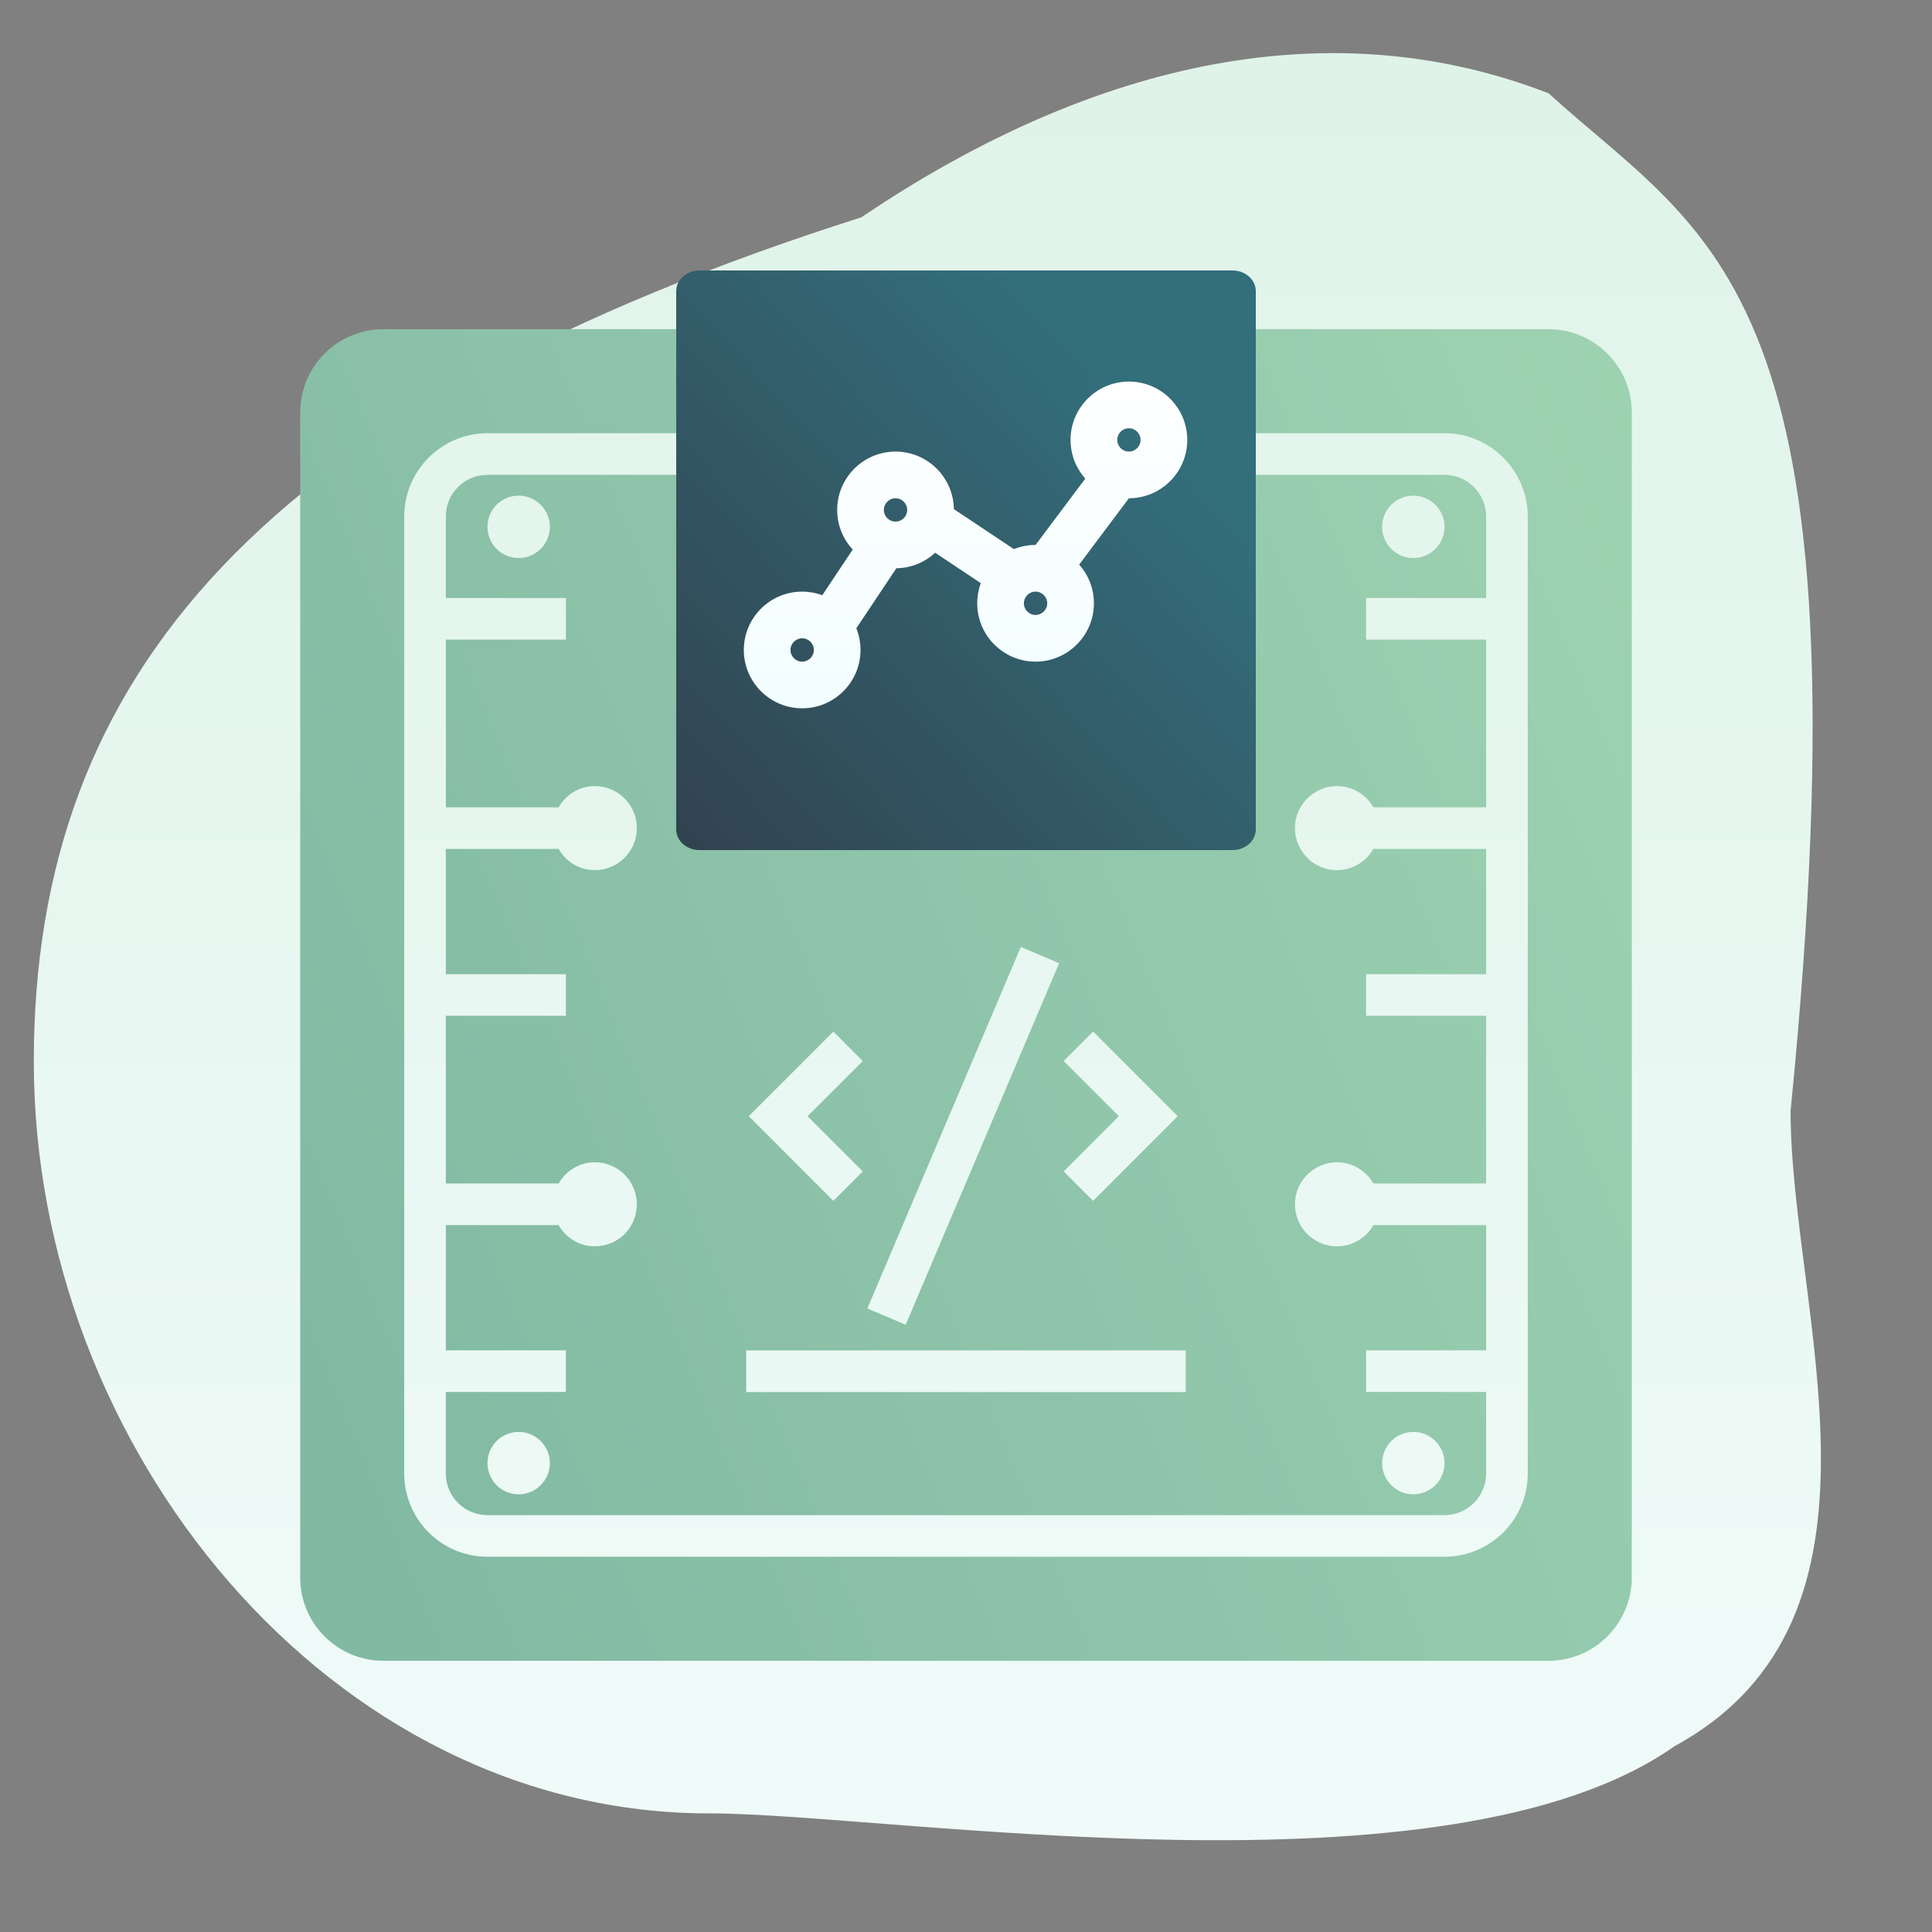
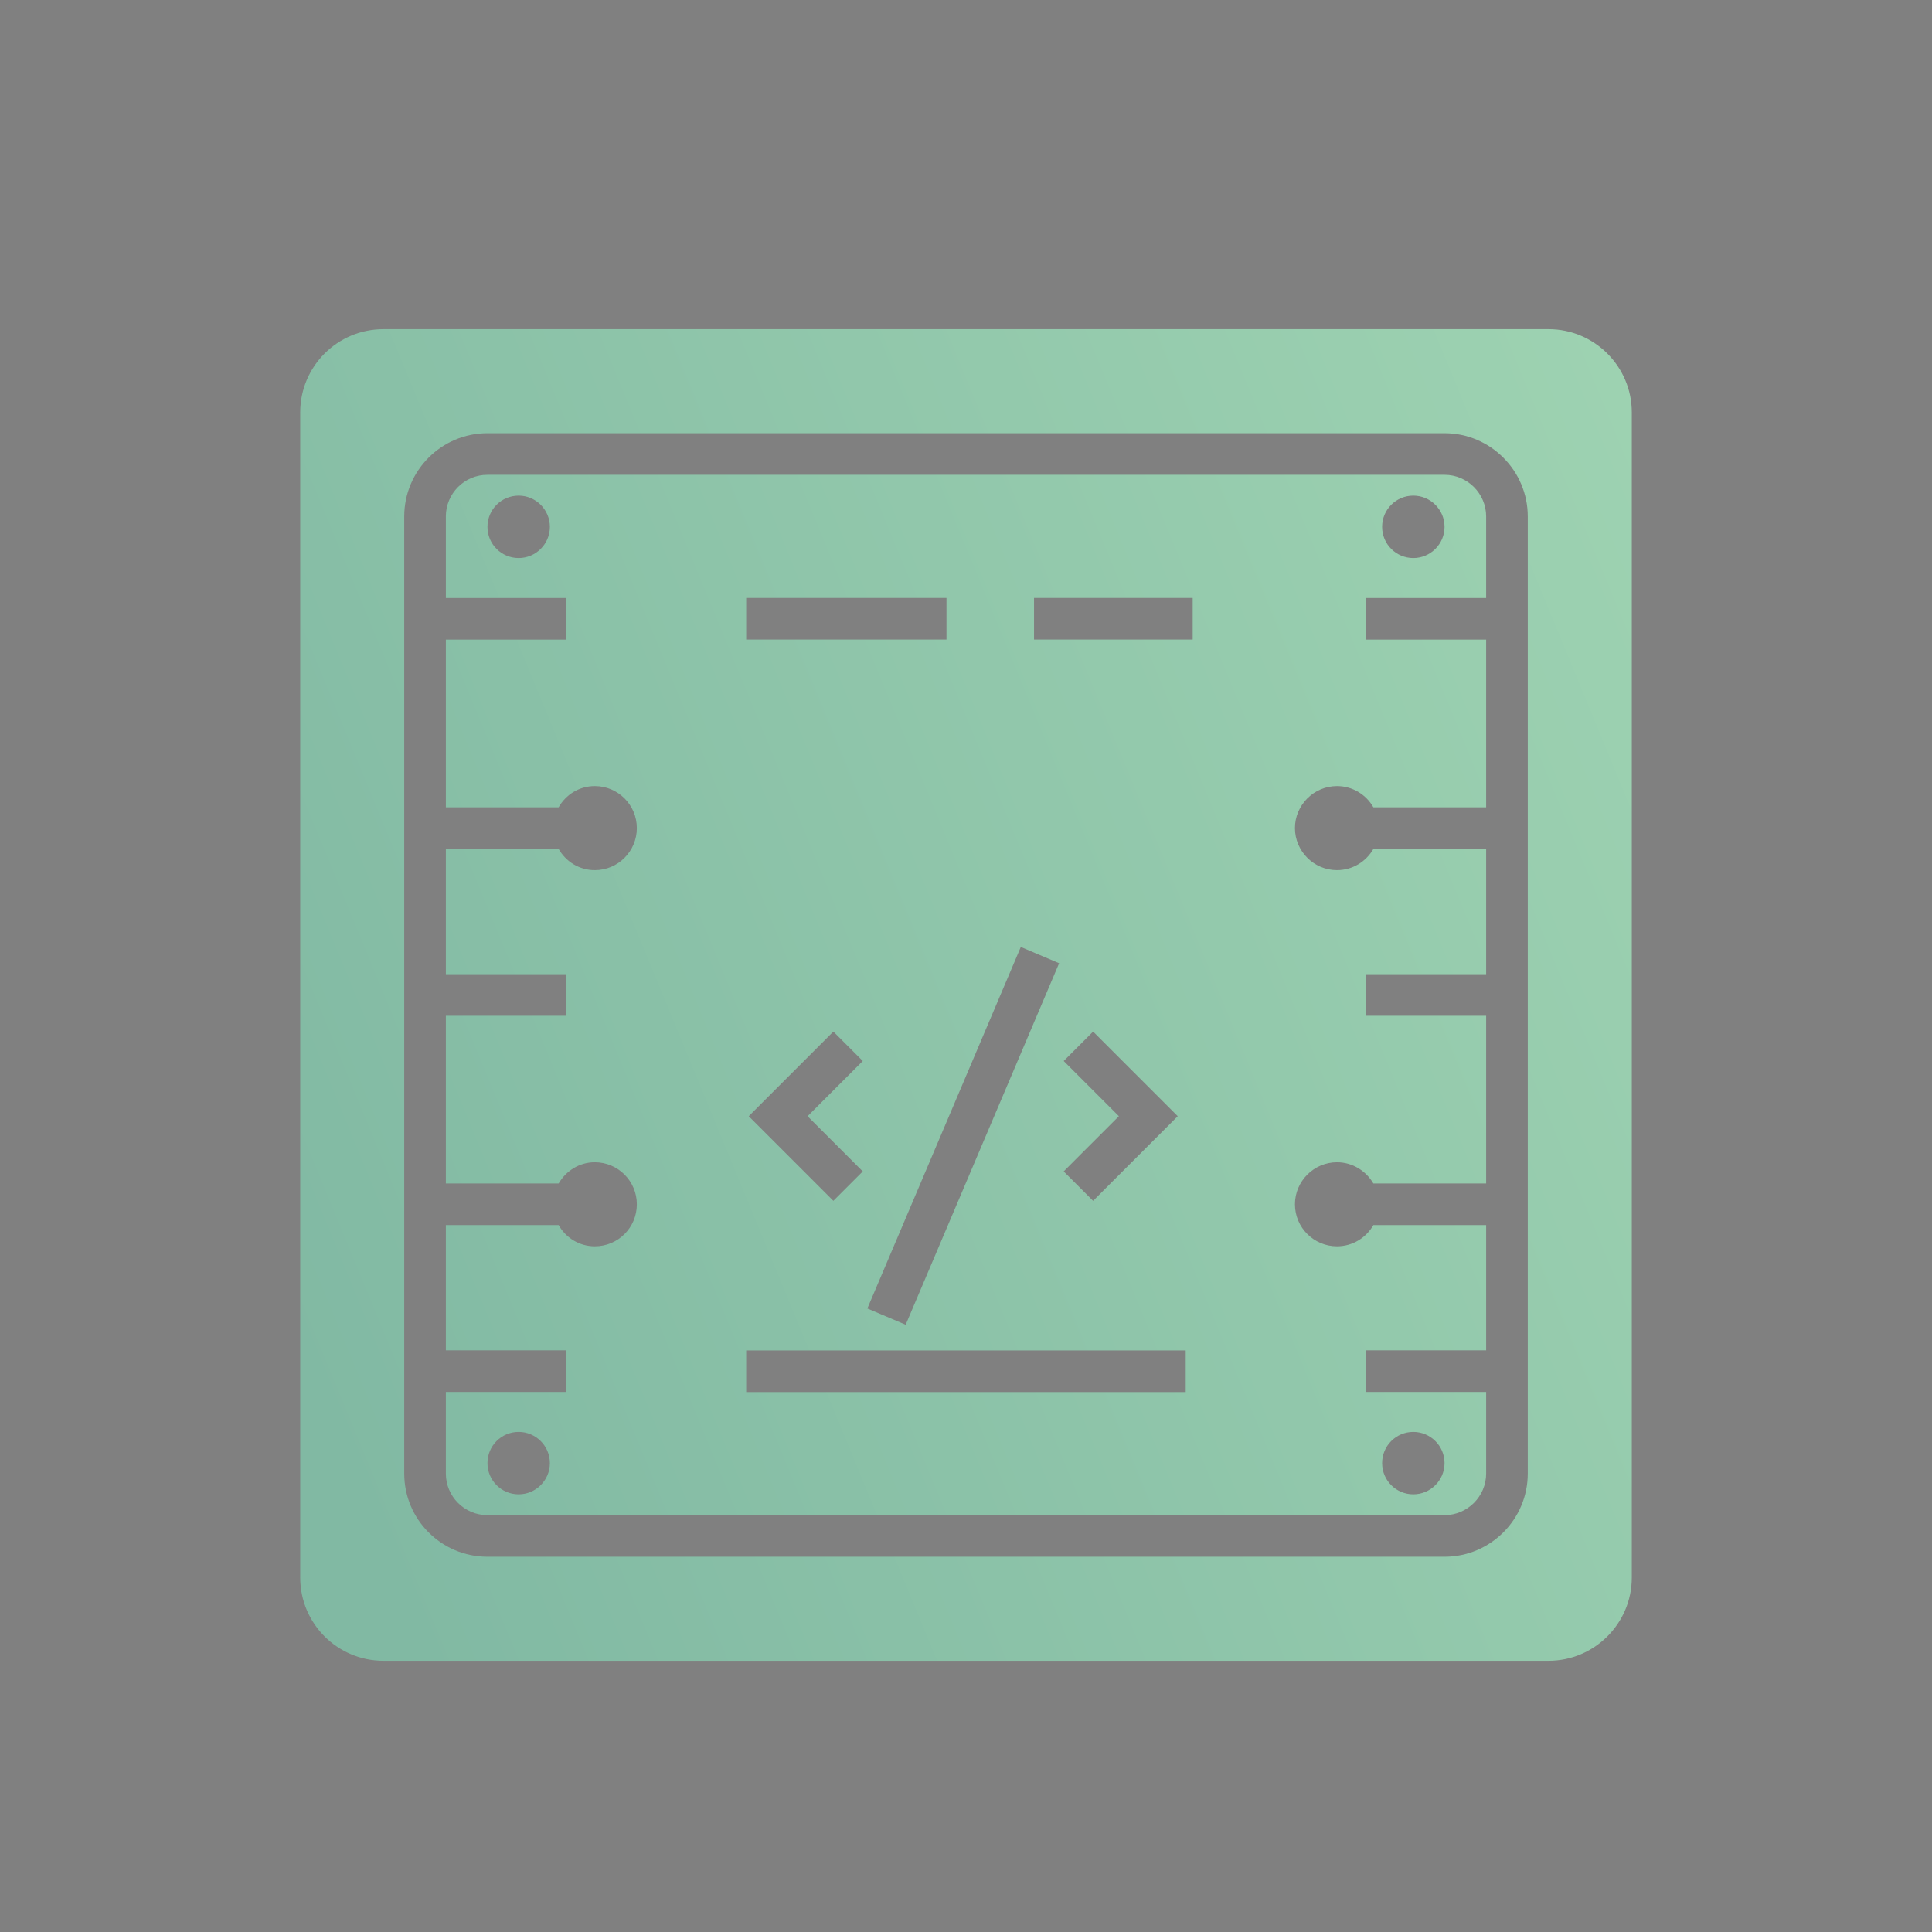
<svg xmlns="http://www.w3.org/2000/svg" width="400px" height="400px" viewBox="0 0 400 400" version="1.1">
  <rect x="0" y="0" width="400" height="400" fill="#808080" stroke="none" />
  <title>icon-iframe-form-tracking</title>
  <desc>Created with Sketch.</desc>
  <defs>
    <linearGradient x1="50%" y1="0%" x2="50%" y2="99%" id="linearGradient-1">
      <stop stop-color="#DFF3E8" offset="0%" />
      <stop stop-color="#F0FBF9" offset="100%" />
    </linearGradient>
    <linearGradient x1="134.038%" y1="23.771%" x2="0%" y2="78.978%" id="linearGradient-2">
      <stop stop-color="#A3D7B4" offset="0%" />
      <stop stop-color="#81B9A3" offset="100%" />
    </linearGradient>
    <linearGradient x1="3.582%" y1="100%" x2="81.849%" y2="27.381%" id="linearGradient-3">
      <stop stop-color="#324350" offset="0%" />
      <stop stop-color="#336E7B" offset="100%" />
    </linearGradient>
    <linearGradient x1="57.073%" y1="0%" x2="57.073%" y2="100%" id="linearGradient-4">
      <stop stop-color="#FFFFFF" offset="0%" />
      <stop stop-color="#F2FDFF" offset="100%" />
    </linearGradient>
  </defs>
  <g id="icon-iframe-form-tracking" stroke="none" stroke-width="1" fill="none" fill-rule="evenodd">
-     <path d="M370.721,229.999 C370.721,271.609 395.479,334.972 346.673,361.54 C299.579,394.692 184.369,375.442 146.777,375.442 C68.474,375.442 7,299.871 7,219.84 C7,139.81 54.093,84.557 178.34,44.988 C227.437,11.835 276.534,2.211 320.621,19.322 C354.013,49.707 387.754,58.891 370.721,229.999 Z" id="Path" fill="url(#linearGradient-1)" fill-rule="nonzero" />
    <g id="Group-3" transform="translate(62, 56)" fill-rule="nonzero">
      <g id="Group" transform="translate(0, 12)" fill="url(#linearGradient-2)">
        <path d="M258.615,0.154 C268.092,0.154 275.846,7.865 275.846,17.385 L275.846,17.385 L275.846,258.615 C275.846,268.135 268.092,275.846 258.615,275.846 L258.615,275.846 L17.385,275.846 C7.865,275.846 0.154,268.135 0.154,258.615 L0.154,258.615 L0.154,17.385 C0.154,7.865 7.865,0.154 17.385,0.154 L17.385,0.154 Z M237.077,21.692 L38.923,21.692 C29.403,21.692 21.692,29.446 21.692,38.923 L21.692,38.923 L21.692,237.077 C21.692,246.597 29.403,254.308 38.923,254.308 L38.923,254.308 L237.077,254.308 C246.554,254.308 254.308,246.597 254.308,237.077 L254.308,237.077 L254.308,38.923 C254.308,29.446 246.554,21.692 237.077,21.692 L237.077,21.692 Z M237.077,30.308 C241.815,30.308 245.692,34.185 245.692,38.923 L245.692,38.923 L245.692,55.809 L220.837,55.809 L220.837,64.425 L245.692,64.425 L245.692,99.145 L222.345,99.145 C220.837,96.517 218.037,94.751 214.806,94.751 C210.025,94.751 206.105,98.671 206.105,103.452 C206.105,108.234 210.025,112.154 214.806,112.154 C218.037,112.154 220.837,110.388 222.345,107.76 L222.345,107.76 L245.692,107.76 L245.692,133.692 L220.837,133.692 L220.837,142.308 L245.692,142.308 L245.692,177.028 L222.345,177.028 C220.837,174.443 218.037,172.634 214.806,172.634 C210.025,172.634 206.105,176.554 206.105,181.335 C206.105,186.16 210.025,190.037 214.806,190.037 C218.037,190.037 220.837,188.271 222.345,185.643 L222.345,185.643 L245.692,185.643 L245.692,211.575 L220.837,211.575 L220.837,220.191 L245.692,220.191 L245.692,237.077 C245.692,241.815 241.815,245.692 237.077,245.692 L237.077,245.692 L38.923,245.692 C34.142,245.692 30.308,241.815 30.308,237.077 L30.308,237.077 L30.308,220.191 L55.163,220.191 L55.163,211.575 L30.308,211.575 L30.308,185.643 L53.655,185.643 C55.163,188.271 57.92,190.037 61.151,190.037 C65.976,190.037 69.852,186.16 69.852,181.335 C69.852,176.554 65.976,172.634 61.151,172.634 C57.92,172.634 55.163,174.443 53.655,177.028 L53.655,177.028 L30.308,177.028 L30.308,142.308 L55.163,142.308 L55.163,133.692 L30.308,133.692 L30.308,107.76 L53.655,107.76 C55.163,110.388 57.92,112.154 61.151,112.154 C65.976,112.154 69.852,108.234 69.852,103.452 C69.852,98.671 65.976,94.751 61.151,94.751 C57.92,94.751 55.163,96.517 53.655,99.145 L53.655,99.145 L30.308,99.145 L30.308,64.425 L55.163,64.425 L55.163,55.809 L30.308,55.809 L30.308,38.923 C30.308,34.185 34.142,30.308 38.923,30.308 L38.923,30.308 Z M45.385,228.462 C41.809,228.462 38.923,231.348 38.923,234.923 C38.923,238.499 41.809,241.385 45.385,241.385 C48.917,241.385 51.846,238.499 51.846,234.923 C51.846,231.348 48.917,228.462 45.385,228.462 Z M230.615,228.462 C227.04,228.462 224.154,231.348 224.154,234.923 C224.154,238.499 227.04,241.385 230.615,241.385 C234.148,241.385 237.077,238.499 237.077,234.923 C237.077,231.348 234.148,228.462 230.615,228.462 Z M183.488,211.592 L92.488,211.592 L92.488,220.208 L183.488,220.208 L183.488,211.592 Z M149.346,128.063 L117.577,202.91 L125.511,206.275 L157.28,131.429 L149.346,128.063 Z M110.539,145.578 L93.018,163.097 L110.539,180.618 L116.63,174.527 L105.201,163.097 L116.63,151.67 L110.539,145.578 Z M164.318,145.578 L158.226,151.67 L169.652,163.097 L158.226,174.527 L164.318,180.618 L181.835,163.097 L164.318,145.578 Z M133.958,55.798 L92.488,55.798 L92.488,64.414 L133.958,64.414 L133.958,55.798 Z M184.931,55.798 L152.085,55.798 L152.085,64.414 L184.931,64.414 L184.931,55.798 Z M45.385,34.615 C41.809,34.615 38.923,37.501 38.923,41.077 C38.923,44.652 41.809,47.538 45.385,47.538 C48.917,47.538 51.846,44.652 51.846,41.077 C51.846,37.501 48.917,34.615 45.385,34.615 Z M230.615,34.615 C227.04,34.615 224.154,37.501 224.154,41.077 C224.154,44.652 227.04,47.538 230.615,47.538 C234.148,47.538 237.077,44.652 237.077,41.077 C237.077,37.501 234.148,34.615 230.615,34.615 Z" id="Combined-Shape" />
      </g>
      <g id="Group-2" transform="translate(78, 0)">
-         <path d="M115.194,120 L4.806,120 C2.152,120 0,118.081 0,115.714 L0,4.286 C0,1.919 2.152,0 4.806,0 L115.194,0 C117.848,0 120,1.919 120,4.286 L120,115.714 C120,118.081 117.848,120 115.194,120 Z" id="Path" fill="url(#linearGradient-3)" />
-         <path d="M93.729,23 C100.39,23 105.809,28.419 105.809,35.08 C105.809,41.741 100.39,47.16 93.729,47.16 L83.432,60.89 C85.328,63.024 86.481,65.832 86.481,68.905 C86.481,75.566 81.062,80.985 74.401,80.985 C67.74,80.985 62.321,75.566 62.321,68.905 C62.321,67.44 62.582,66.036 63.062,64.736 L53.611,58.437 C51.495,60.398 48.676,61.612 45.58,61.655 L37.348,74.001 L37.295,74.077 C37.853,75.466 38.16,76.982 38.16,78.569 C38.16,85.23 32.741,90.649 26.08,90.649 C19.419,90.649 14,85.23 14,78.569 C14,71.908 19.419,66.489 26.08,66.489 C27.544,66.489 28.948,66.75 30.248,67.229 L36.548,57.779 C34.551,55.623 33.328,52.74 33.328,49.576 C33.328,42.915 38.747,37.496 45.408,37.496 C52.012,37.496 57.395,42.823 57.487,49.405 L69.833,57.636 L69.91,57.69 C71.299,57.132 72.815,56.824 74.401,56.824 L74.401,56.824 L84.698,43.095 C82.802,40.961 81.649,38.153 81.649,35.08 C81.649,28.419 87.068,23 93.729,23 Z M26.08,76.153 C24.748,76.153 23.664,77.236 23.664,78.569 C23.664,79.901 24.748,80.985 26.08,80.985 C27.412,80.985 28.496,79.901 28.496,78.569 C28.496,77.236 27.412,76.153 26.08,76.153 Z M74.401,66.489 C73.069,66.489 71.985,67.572 71.985,68.905 C71.985,70.237 73.069,71.321 74.401,71.321 C75.733,71.321 76.817,70.237 76.817,68.905 C76.817,67.572 75.733,66.489 74.401,66.489 Z M45.408,47.16 C44.076,47.16 42.992,48.244 42.992,49.576 C42.992,50.909 44.076,51.992 45.408,51.992 C46.741,51.992 47.824,50.909 47.824,49.576 C47.824,48.244 46.74,47.16 45.408,47.16 Z M93.729,32.664 C92.397,32.664 91.313,33.748 91.313,35.08 C91.313,36.412 92.397,37.496 93.729,37.496 C95.061,37.496 96.145,36.412 96.145,35.08 C96.145,33.748 95.061,32.664 93.729,32.664 Z" id="Combined-Shape" fill="url(#linearGradient-4)" />
-       </g>
+         </g>
    </g>
  </g>
</svg>